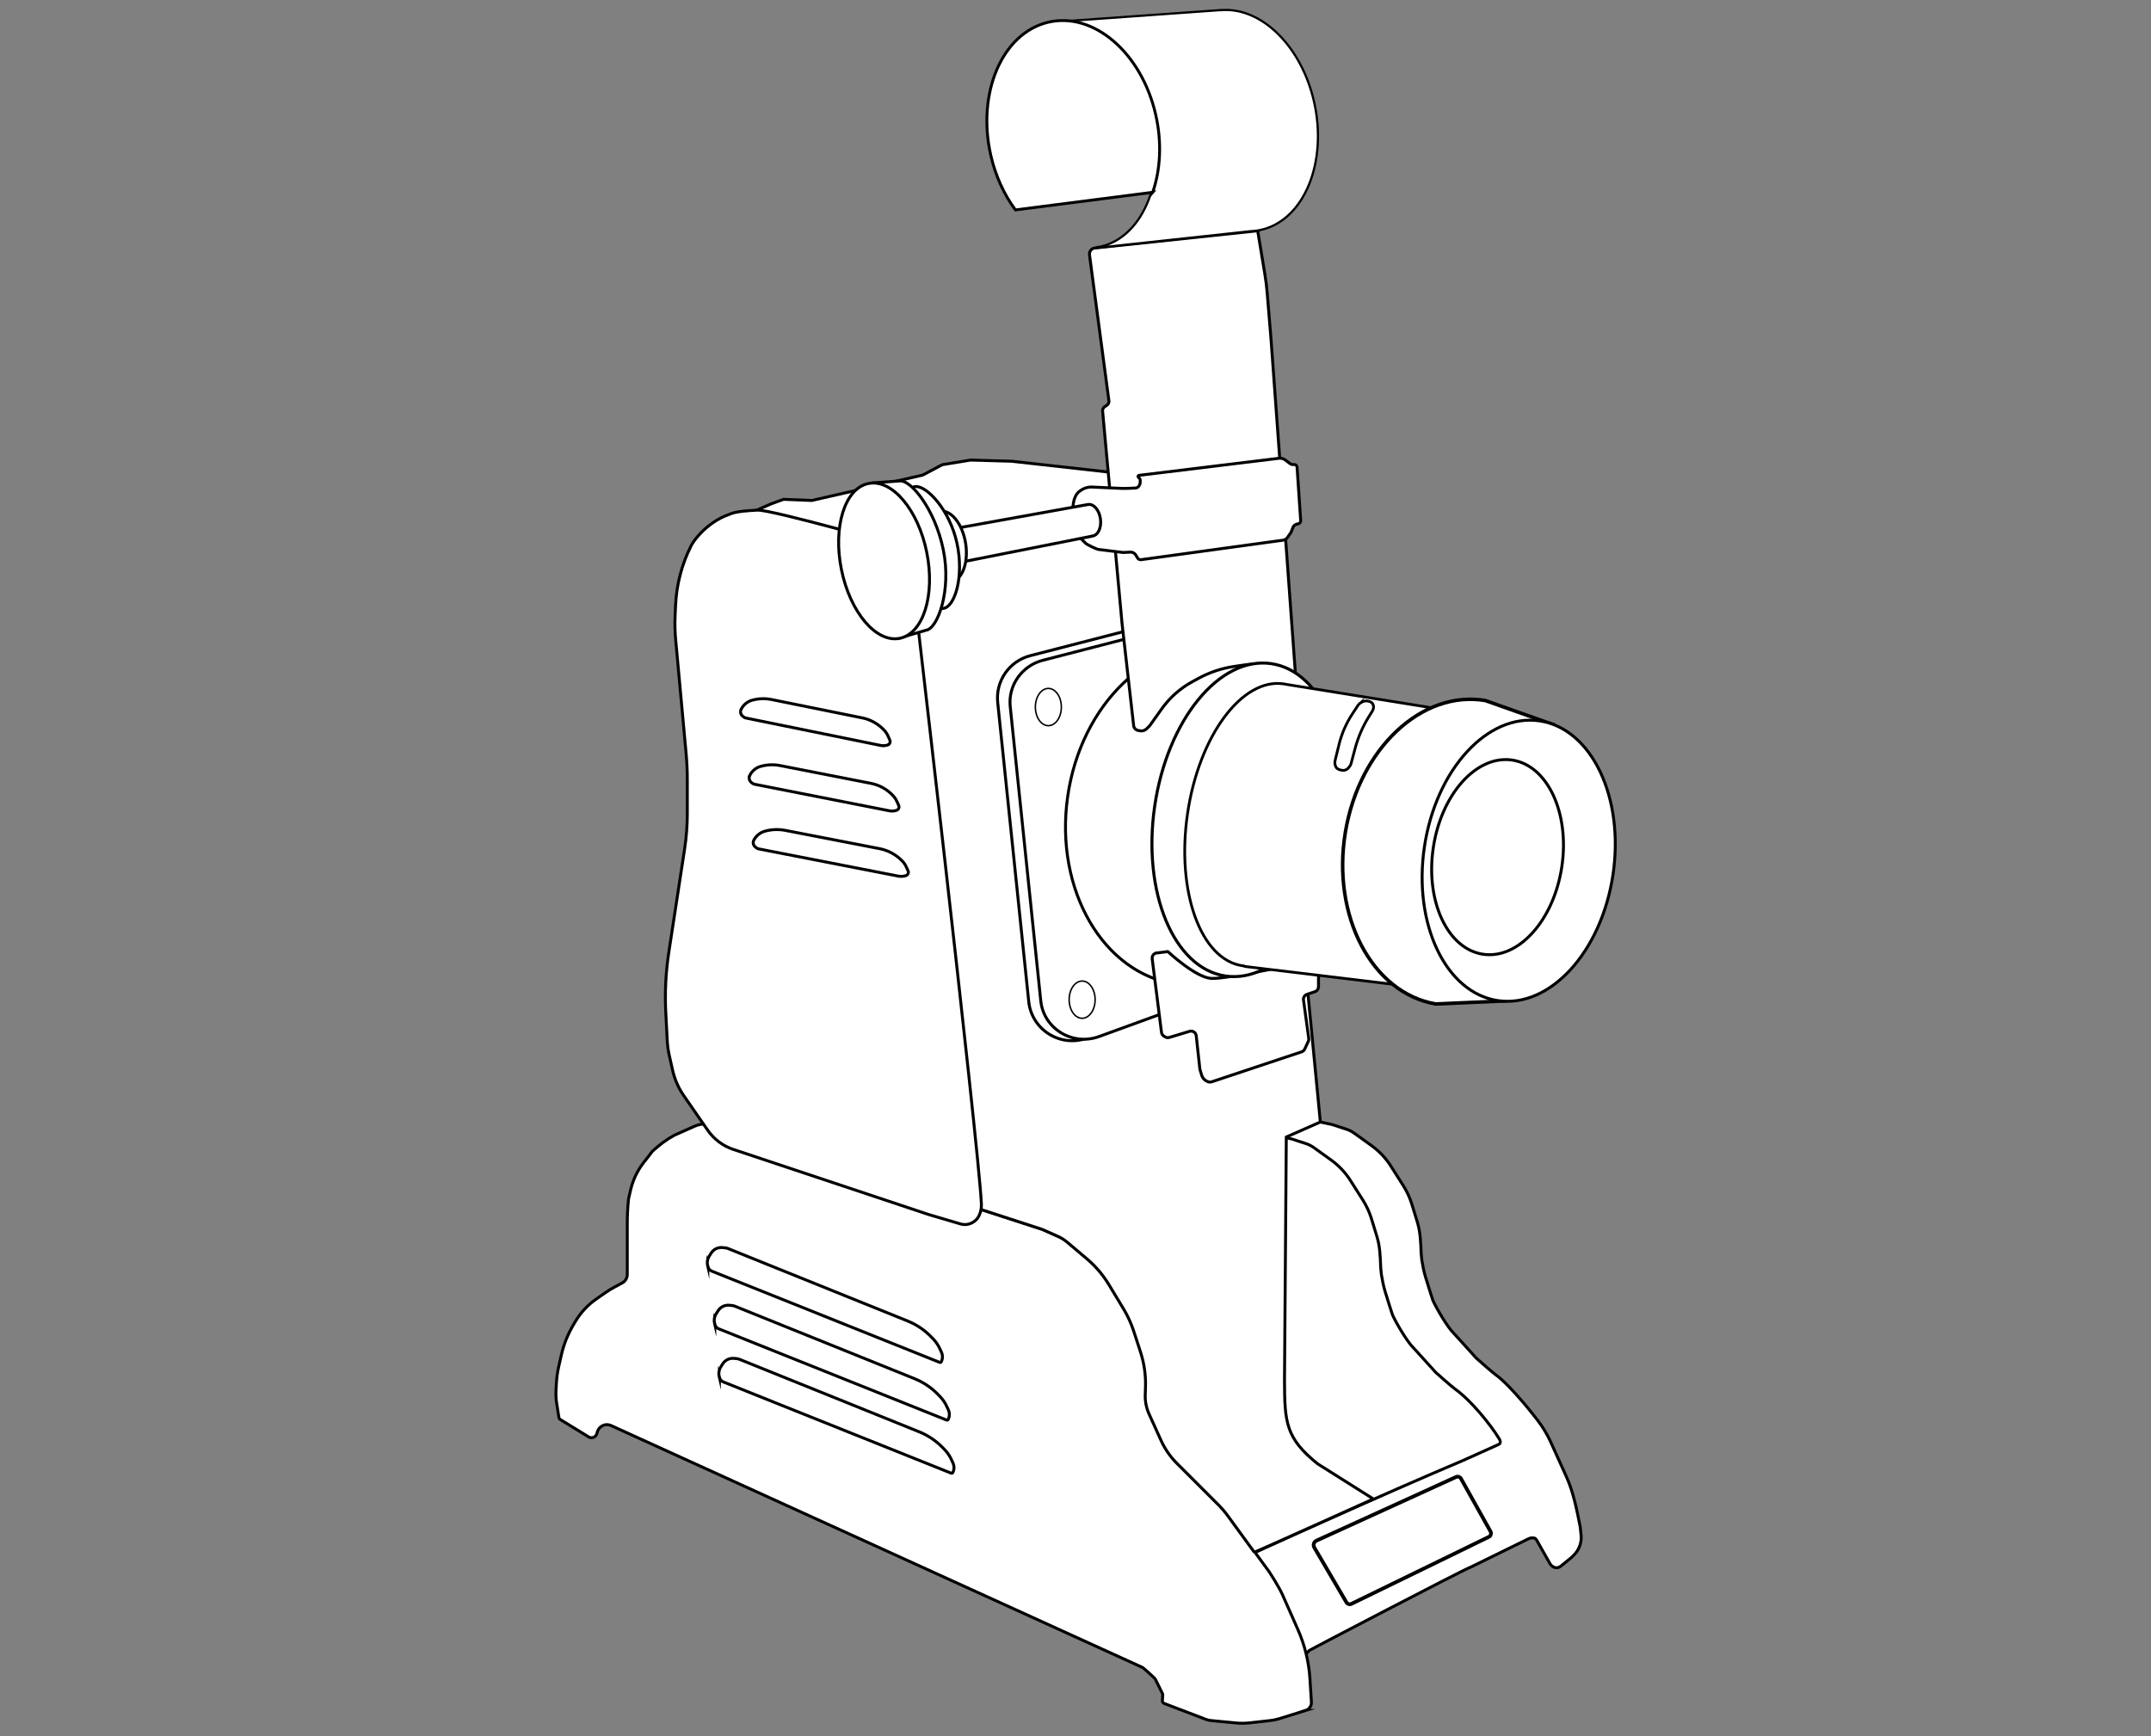
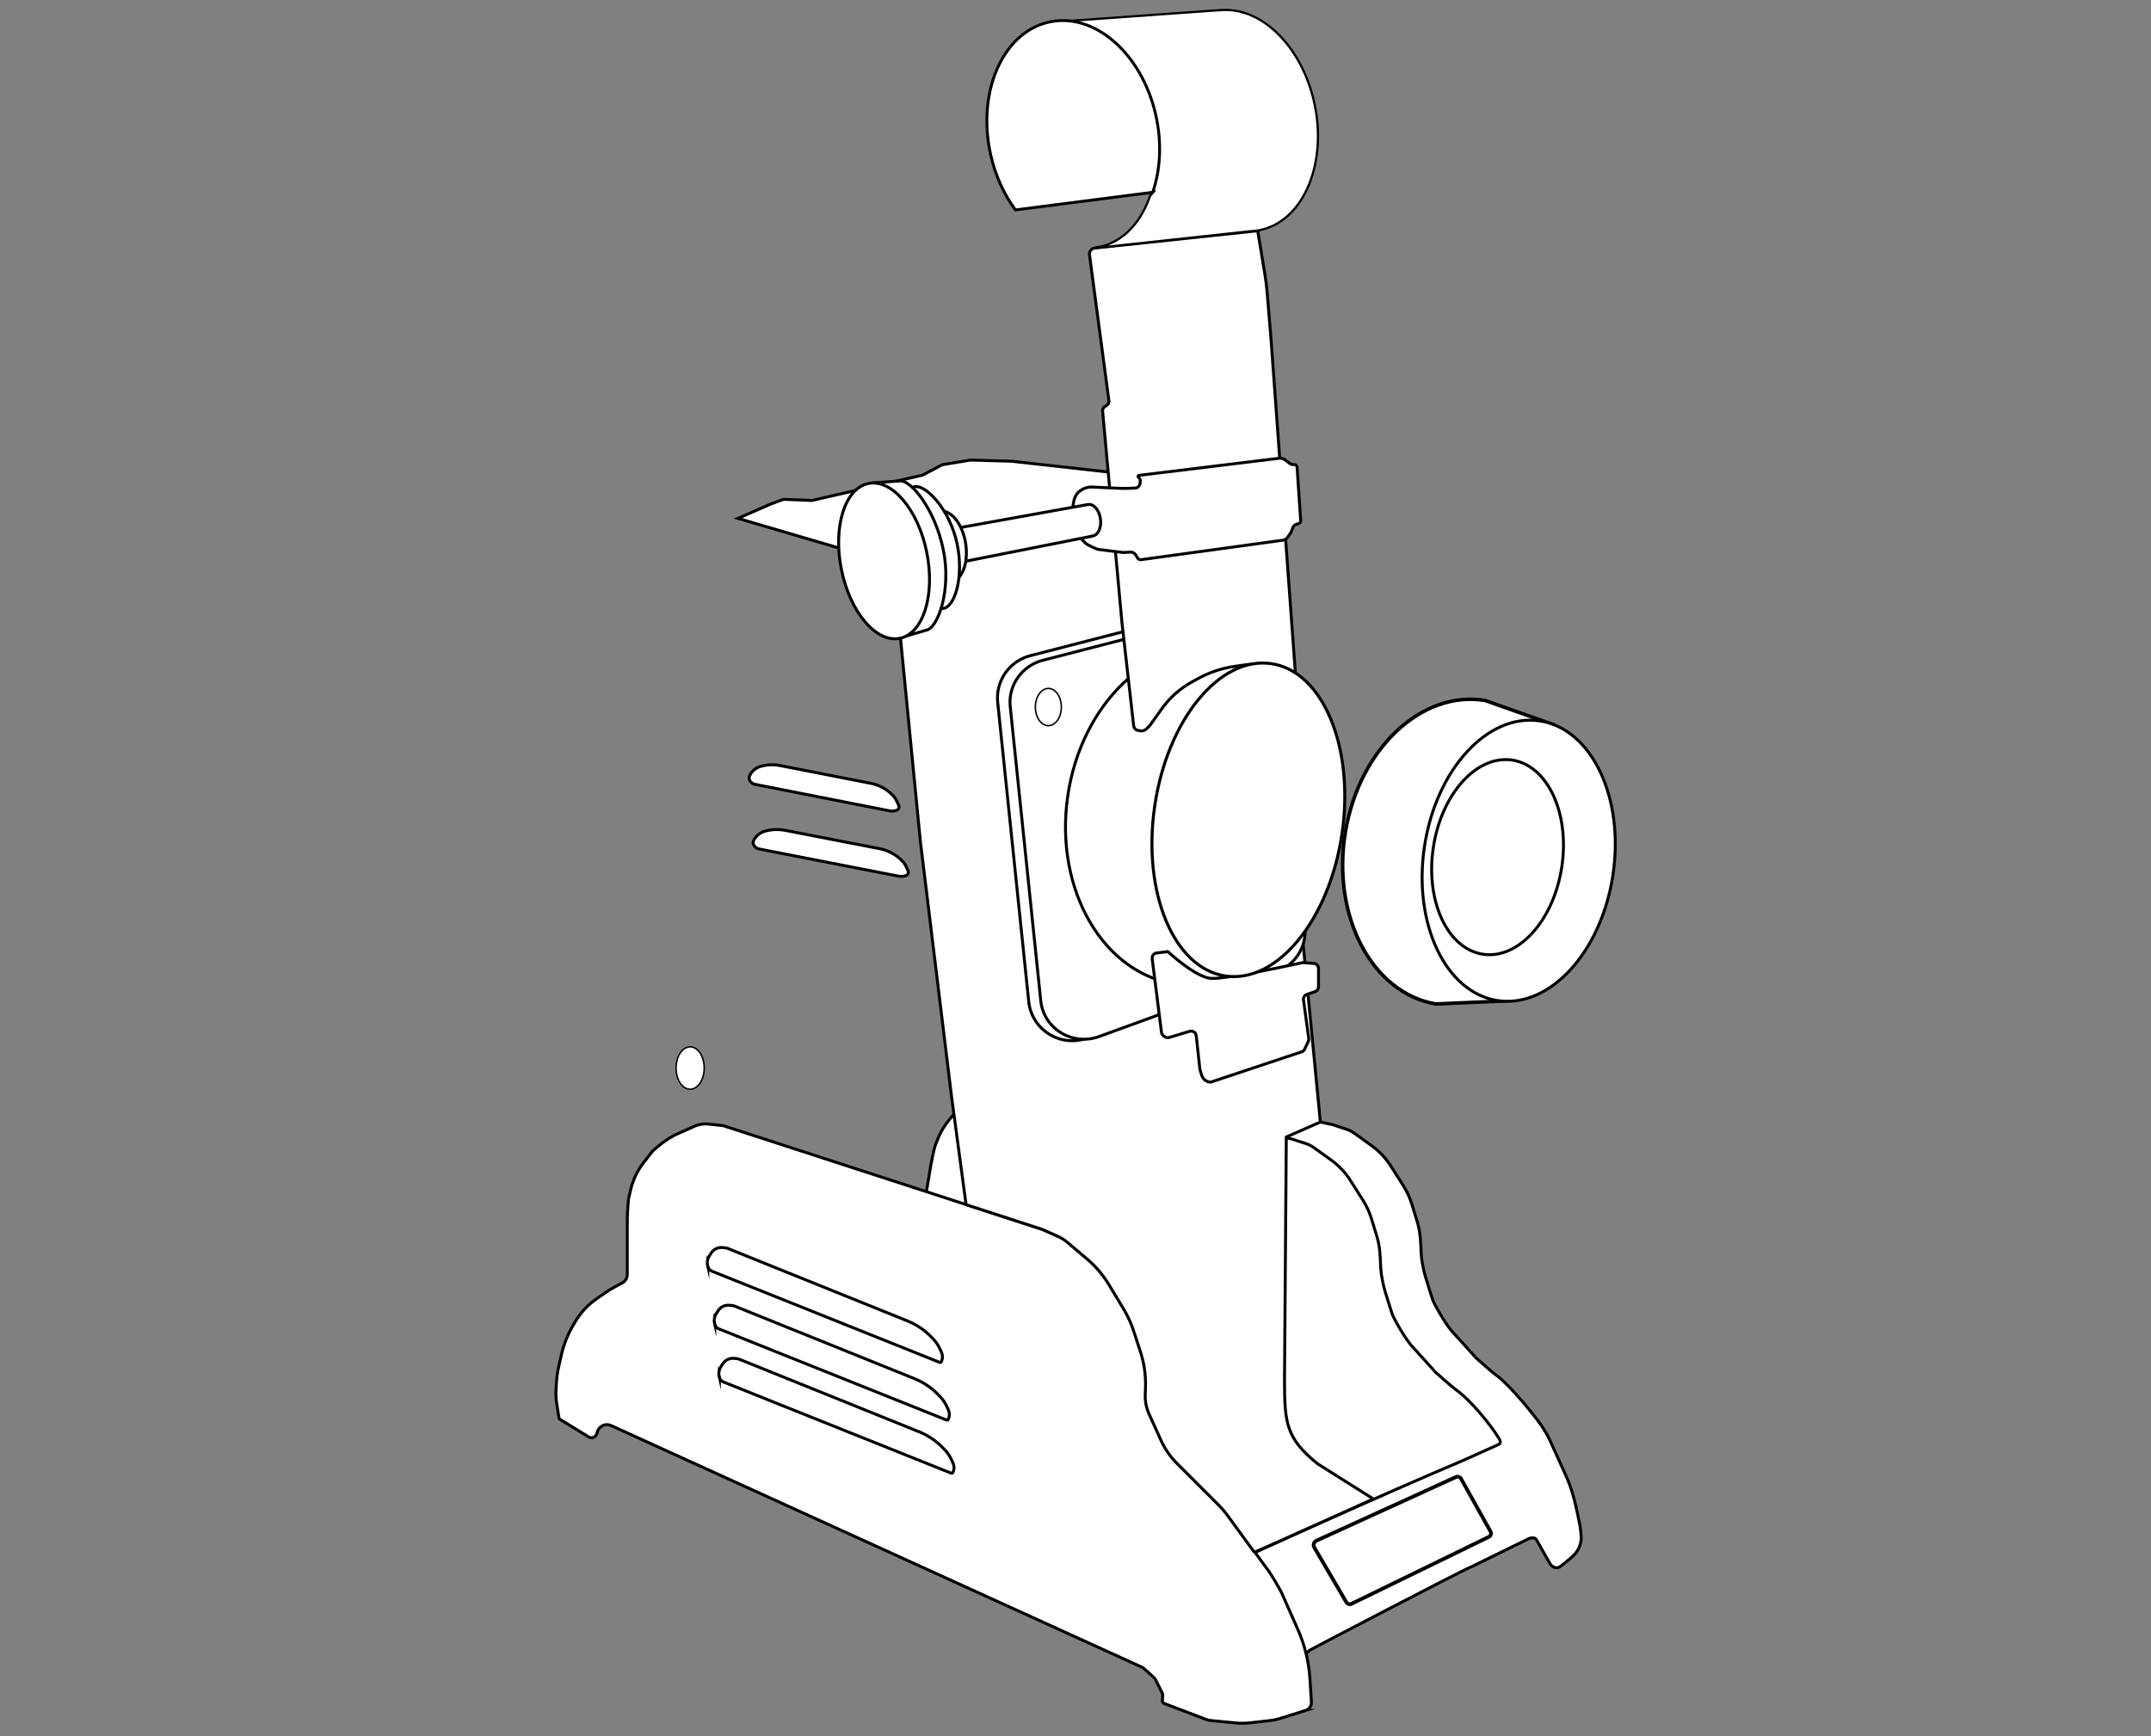
<svg xmlns="http://www.w3.org/2000/svg" id="_Слой_2" data-name="Слой 2" viewBox="0 0 768 620">
  <rect x="0" y="0" width="768" height="620" fill="#808080" stroke="none" />
  <defs>
    <style>
      .cls-1 {
        stroke-width: 1.26px;
      }

      .cls-1, .cls-2, .cls-3, .cls-4, .cls-5, .cls-6, .cls-7, .cls-8 {
        fill: #fff;
        stroke: #000;
        stroke-miterlimit: 10;
      }

      .cls-2 {
        stroke-width: 1.08px;
      }

      .cls-3 {
        stroke-width: 1.03px;
      }

      .cls-4 {
        stroke-width: .98px;
      }

      .cls-5 {
        stroke-width: 1.32px;
      }

      .cls-6 {
        stroke-width: 1.05px;
      }

      .cls-7 {
        stroke-width: .79px;
      }

      .cls-8 {
        stroke-width: .53px;
      }
    </style>
  </defs>
  <path id="_дальн_боковина" data-name="дальн боковина" class="cls-6" d="m371.01,382.04l-6.2,2.98c-.07.03-.13.07-.2.1-2.43,1.34-4.45,2.82-6.87,4.79-.14.11-.27.24-.39.37l-2,2.2c-2.64,2.7-4.6,5.51-5.95,8.77l-1,2.5c-.05.12-.09.23-.12.35-.6,2.13-1.16,4.78-1.52,6.93l-1.7,10.1-.73,4.3c-.17,1.02-.91,2.01-1.93,2.57l-2.39,1.31c-1.03.57-2.05,1.19-3.03,1.85l-3,2.03c-2.84,1.92-5.36,4.33-7.4,7.06l-.74,1c-2.15,2.88-3.9,5.98-5.19,9.18l-1.34,3.33c-.68,1.7-1.23,3.43-1.64,5.16l-.47,1.99c-.31,1.31-.48,2.62-.51,3.9l-.11,4.25c0,.23.09.42.26.53l7.62,4.79c.84.53,2.17-.04,2.65-1.14l.21-.49c.35-.8.99-1.51,1.76-1.96h0c.67-.39,1.39-.55,2.04-.48.37.04.71.18,1.02.38l82.85,53.74c.2.09,4.59,6.17,5.53,7.56.13.2.29.37.47.52l12,10.03c.17.14.33.31.45.5,2.01,2.9,20.15,28.32,20.09,28.52l5.91,27.55c.82-1.79,8.04-9.75,8.04-9.75.22-.17,54.54-28.58,57.12-29.51.1-.04.19-.07.29-.12l20.97-10.29c.36-.18.75-.26,1.15-.26.94.01,1.32.04,2.01,1.43l4.36,7.72c.07.12.14.23.23.34.56.68,1.17,1.08,1.9,1.16.64.07,1.27-.16,1.77-.56l3.56-2.89c.45-.38.96-.88,1.46-1.44,1.65-1.83,2.46-4.27,2.21-6.72l-.29-2.85c0-.08-.02-.16-.04-.24-1.23-6.07-2.36-12.17-4.89-17.75l-5.58-12.34c-1.26-2.79-2.84-5.42-4.7-7.83,0,0-9.19-12.11-15.1-16.37-1.14-.82-5.56-4.71-6.78-5.82-.06-.06-.12-.11-.17-.17l-7.59-8.39c-.11-.12-.22-.23-.33-.34-2.26-2.23-6.12-8.85-7.38-11.62-.04-.09-.07-.17-.1-.26-.3-.93-2.08-6.42-2.65-8.42s-.93-3.81-1.27-5.89c0-.06-.02-.11-.02-.17l-.22-2.27s0-.09,0-.14c-.15-3.84-.28-7.46-1.35-10.93l-1.92-6.27c-.74-2.42-1.79-4.7-3.13-6.8l-4.47-7.03c-1.79-2.81-4.11-5.25-6.86-7.23l-6.19-4.45c-.84-.6-1.79-1.08-2.81-1.41l-4.9-1.6c-.11-.04-.22-.07-.34-.09l-95.96-20.45s-.1-.02-.15-.02h-4.27c-1.33,0-2.73.33-4.04.97Z" />
  <path id="_вн_боковина" data-name="вн боковина" class="cls-6" d="m356.59,387.19l-6.2,2.98c-.07.03-.13.07-.2.1-2.43,1.34-4.45,2.82-6.87,4.79-.14.11-.27.24-.39.37l-2,2.2c-2.64,2.7-4.6,5.51-5.95,8.77l-1,2.5c-.05.12-.09.23-.12.35-.6,2.13-1.16,4.78-1.52,6.93l-1.7,10.1-.73,4.3c-.17,1.02-.91,2.01-1.93,2.57l-2.39,1.31c-1.03.57-2.05,1.19-3.03,1.85l-3,2.03c-2.84,1.92-5.36,4.33-7.4,7.06l-.74,1c-2.15,2.88-3.9,5.98-5.19,9.18l-1.34,3.33c-.68,1.7-1.23,3.43-1.64,5.16l-.47,1.99c-.31,1.31-.48,2.62-.51,3.9l-.11,4.25c0,.23.09.42.26.53l7.62,4.79c.84.53,2.17-.04,2.65-1.14l.21-.49c.35-.8.99-1.51,1.76-1.96h0c.67-.39,1.39-.55,2.04-.48.37.04.71.18,1.02.38l82.85,53.74c.2.09,4.59,6.17,5.53,7.56.13.2.29.37.47.52l12,10.03c.17.14.33.31.45.5,2.01,2.9,7.99,7.09,7.93,7.29l13.91,2.37c2.61-1.58,55.68-25.43,81.41-36.27,2.3-1.01,11.06-4.98,12.76-5.74.93-.41.7-1.32.22-2.1-3.11-5.06-9.86-13.5-15.77-17.76-1.14-.82-5.56-4.71-6.78-5.82-.06-.06-.12-.11-.17-.17l-7.59-8.39c-.11-.12-.22-.23-.33-.34-2.26-2.23-6.12-8.85-7.38-11.62-.04-.09-.07-.17-.1-.26-.3-.93-2.08-6.42-2.65-8.42s-.93-3.81-1.27-5.89c0-.06-.02-.11-.02-.17l-.22-2.27s0-.09,0-.14c-.15-3.84-.28-7.46-1.35-10.93l-1.92-6.27c-.74-2.42-1.79-4.7-3.13-6.8l-4.47-7.03c-1.79-2.81-4.11-5.25-6.86-7.23l-6.19-4.45c-.84-.6-1.79-1.08-2.81-1.41l-4.9-1.6c-.11-.04-.22-.07-.34-.09l-95.96-20.45s-.1-.02-.15-.02h-4.27c-1.33,0-2.73.33-4.04.97Z" />
  <path id="_ближн_боковина" data-name="ближн боковина" class="cls-6" d="m466.19,610.8l-9.09,2.84c-1.27.4-2.57.67-3.88.81l-7.19.8c-1.3.14-2.62.17-3.93.09l-9.7-.92c-.57-.05-1.13-.17-1.76-.4l-14.91-5.69c-.46-.17-.83-.64-.7-1.11l.09-1.75c.06-.2.05-.41-.03-.6l-2.64-5.34c-.09-.22-4.24-3.95-4.46-4.05l-189.8-86.41c-.47-.22-.98-.33-1.48-.33-.61,0-1.21.16-1.76.47-.83.48-1.44,1.26-1.7,2.19l-.15.56c-.34,1.26-1.81,1.84-2.92,1.16l-10.18-6.24c-.23-.14-.39-.38-.44-.65l-.8-5.09c-.24-1.54-.32-3.1-.24-4.66l.13-2.38c.11-2.07.39-4.13.85-6.15l.9-3.97c.86-3.82,2.32-7.49,4.32-10.86l.69-1.17c1.9-3.21,4.47-5.97,7.53-8.1l3.23-2.25c1.06-.74,2.17-1.42,3.32-2.03l2.65-1.41c1.12-.6,1.82-1.76,1.82-3.03v-18.05c0-2.77.15-6.22.46-8.94,0-.04.01-.07.02-.11l.76-3.29c1-4.1,2.84-7.55,5.56-10.77l2.16-2.82s.08-.09.12-.13c2.69-2.38,4.95-4.13,7.78-5.64.02-.01.04-.02.07-.03l7.15-3.19c1.5-.67,3.15-.93,4.79-.76l5.24.55c.07,0,.13.02.19.04l86.94,28.25,27.09,8.8s.06.02.09.04l5.64,2.51c1.15.51,2.22,1.18,3.18,1.99l7.05,5.95c3.11,2.62,5.77,5.74,7.87,9.22l5.21,8.62c1.55,2.56,2.8,5.29,3.72,8.13l2.38,7.32c1.32,4.05,1.92,8.3,1.79,12.56l-.09,2.76c-.08,2.35.39,4.7,1.36,6.84l4.25,9.39c1.39,3.08,3.33,5.88,5.72,8.27l14.95,14.95c1.08,1.08,2.09,2.25,2.99,3.49l14.84,20.32c.06.08,3.44,5.31,4.66,8.07l5.5,12.43c2.47,5.57,3.92,11.54,4.31,17.63l.52,8.28c.09,1.35-.76,2.58-2.06,2.99Z" />
  <path id="_шильд" data-name="шильд" class="cls-5" d="m482.51,572.74l49.04-23.9c.73-.36,1.02-1.26.62-1.97l-10.55-18.87c-.34-.61-1.09-.86-1.73-.57l-49.86,22.74c-.93.43-1.29,1.56-.77,2.45l11.48,19.59c.36.61,1.13.85,1.77.54Z" />
  <path id="_перед_панель" data-name="перед панель" class="cls-6" d="m490.34,535.28s-42.42,19.12-42.48,19.04l-9.69-13.29c-.91-1.24-1.91-2.41-2.99-3.49l-14.95-14.95c-2.39-2.39-4.33-5.19-5.72-8.27l-4.25-9.39c-.97-2.15-1.44-4.49-1.36-6.84l.09-2.76c.14-4.26-.47-8.51-1.79-12.56l-2.38-7.32c-.92-2.84-2.17-5.57-3.72-8.13l-5.21-8.62c-2.1-3.48-4.76-6.59-7.87-9.22l-7.05-5.95c-.96-.81-2.03-1.48-3.18-1.99l-5.68-2.53-.05-.02-27.09-8.8-.07-.25-5.15-38.33-11.13-91.09-9.69-99.13-55.44-16.28,11.75-5.15,4.53-1.65,10.1.41,39.57-9.07,7-3.71,10.1-1.65,14.63.41,88.41,9.89,21.84,226.08-12.16,5.36-.64,86.88c.05,15.04.41,20.61,11.82,29.81l19.89,12.55Z" />
  <g id="_решетка_боковина" data-name="решетка боковина">
    <path class="cls-6" d="m256.85,491.86l-.07-.29c-.29-1.16-.1-2.38.54-3.39l.7-1.11c.86-1.38,2.43-2.15,4.05-1.99l.95.09c.35.04.7.12,1.03.25l64.15,25.89c3.17,1.28,6.03,3.21,8.4,5.66l.64.66c1.02,1.05,1.85,2.27,2.46,3.61l.56,1.22c.49,1.08.47,2.32-.06,3.39h0c-.11.22-.36.31-.59.22l-81.31-32.56c-.72-.29-1.26-.91-1.45-1.66Z" />
    <path class="cls-6" d="m255.2,472.89l-.07-.29c-.29-1.16-.1-2.38.54-3.39l.7-1.11c.86-1.38,2.43-2.15,4.05-1.99l.95.09c.35.04.7.12,1.03.25l64.15,25.89c3.17,1.28,6.03,3.21,8.4,5.66l.64.66c1.02,1.05,1.85,2.27,2.46,3.61l.56,1.22c.49,1.08.47,2.32-.06,3.39h0c-.11.22-.36.31-.59.22l-81.31-32.56c-.72-.29-1.26-.91-1.45-1.66Z" />
    <path class="cls-6" d="m252.73,452.29l-.07-.29c-.29-1.16-.1-2.38.54-3.39l.7-1.11c.86-1.38,2.43-2.15,4.05-1.99l.95.09c.35.04.7.12,1.03.25l64.15,25.89c3.17,1.28,6.03,3.21,8.4,5.66l.64.66c1.02,1.05,1.85,2.27,2.46,3.61l.56,1.22c.49,1.08.47,2.32-.06,3.39h0c-.11.22-.36.31-.59.22l-81.31-32.56c-.72-.29-1.26-.91-1.45-1.66Z" />
  </g>
  <g id="_верт_боковина_с_решеткой" data-name="верт боковина с решеткой">
    <ellipse class="cls-8" cx="246.41" cy="381.4" rx="5.02" ry="7.57" />
-     <path id="_верт_боковина" data-name="верт боковина" class="cls-6" d="m241.27,228.71l3.71,40.46c.28,3.06.42,6.14.42,9.22v12.05c0,4.27-.32,8.54-.97,12.76l-5.64,36.91c-1.09,7.14-1.45,14.38-1.07,21.6l.55,10.46c.08,1.45.28,2.89.6,4.31l1.28,5.69c.74,3.28,2.1,6.38,4.02,9.14l8.51,12.29c2.23,3.22,5.44,5.63,9.15,6.86l69.71,23.24,11.39,3.36c2.72.8,5.61-.56,6.73-3.16l.03-.07c.54-1.25.78-2.59.71-3.93-1.16-22.91-25.87-234.03-25.87-234.03,0,0-49.04-13.96-54.07-13.7-8.28.41-8.8,1.04-11.23,1.96s-4.61,2.43-5.87,3.4c-3.3,2.54-5.7,5.56-6.67,7.5h0c-3.3,6.6-5.17,13.83-5.49,21.21l-.16,3.66c-.13,2.94-.05,5.89.21,8.82Z" />
    <g id="_решетка_верт_боковина" data-name="решетка верт боковина">
      <path class="cls-6" d="m269.17,299.98h0c.85-1.59,2.32-2.74,4.07-3.2l.12-.03c2.29-.6,4.69-.67,7.02-.22l33.63,6.52c3.09.6,5.93,2.13,8.12,4.4h0c.59.61,1.08,1.32,1.43,2.09l.65,1.42c.31.68-.03,1.48-.74,1.72h0c-.87.3-1.81.36-2.71.19l-49.88-9.73c-.27-.05-.52-.17-.74-.33l-.42-.31c-.78-.59-1.02-1.66-.56-2.52Z" />
      <path class="cls-6" d="m267.7,276.89h0c.81-1.59,2.22-2.76,3.9-3.22l.12-.03c2.21-.61,4.52-.69,6.77-.26l32.48,6.36c2.99.58,5.73,2.1,7.86,4.36h0c.58.61,1.05,1.31,1.4,2.09l.64,1.42c.31.68-.02,1.48-.7,1.73h0c-.84.3-1.74.37-2.61.2l-48.17-9.49c-.26-.05-.51-.16-.72-.33l-.4-.31c-.76-.58-1-1.65-.56-2.52Z" />
-       <path class="cls-6" d="m264.65,253.23h0c.82-1.58,2.24-2.74,3.92-3.19l.12-.03c2.21-.59,4.52-.67,6.76-.21l32.42,6.56c2.98.6,5.72,2.14,7.83,4.41h0c.57.61,1.04,1.32,1.38,2.1l.63,1.42c.3.68-.03,1.48-.71,1.72h0c-.84.3-1.74.36-2.61.18l-48.09-9.79c-.26-.05-.51-.17-.72-.33l-.4-.31c-.76-.59-.99-1.66-.54-2.52Z" />
    </g>
  </g>
  <g id="_площадка_объектива" data-name="площадка объектива">
    <path class="cls-6" d="m451.43,347.65l-63.28,23.05c-9.54,3.47-19.8-2.95-20.85-13.04l-11.08-106.8c-.8-7.68,4.14-14.78,11.62-16.71l65.09-16.8c9.3-2.4,18.54,4.1,19.43,13.67l9.27,100.54c.65,7.05-3.54,13.66-10.19,16.09Z" />
    <path class="cls-6" d="m455.72,347.1l-63.28,23.04c-9.55,3.48-19.81-2.79-20.84-12.73l-10.91-105.12c-.78-7.55,4.17-14.57,11.65-16.5l65.08-16.79c9.29-2.4,18.51,3.96,19.38,13.36l9.12,98.85c.64,6.94-3.55,13.46-10.2,15.88Z" />
    <ellipse class="cls-8" cx="374.31" cy="252.49" rx="4.64" ry="6.65" />
-     <ellipse class="cls-8" cx="386.37" cy="356.98" rx="4.64" ry="6.65" />
  </g>
  <ellipse id="_осн_объектива" data-name="осн объектива" class="cls-6" cx="428.59" cy="291.26" rx="60.81" ry="47.88" transform="translate(80.39 675.03) rotate(-81.98)" />
  <path id="_рамка_низ" data-name="рамка низ" class="cls-6" d="m411.38,342.38l3.32,26.27c.07.54.37,1.02.82,1.32l.41.27c.46.31,1.04.4,1.58.23l7.2-2.18c1.12-.34,2.27.42,2.4,1.59l1.28,11.8c.01.12.04.23.07.35l.59,1.93c.37,1.19,1.33,2.1,2.54,2.4h0c.34.09.71.07,1.04-.04l32.1-10.7c.49-.16.89-.52,1.11-.99l1.29-2.79c.15-.32.2-.68.15-1.04l-1.88-13.69c-.12-.89.41-1.74,1.26-2.03l2.82-.94c.76-.25,1.28-.97,1.28-1.77v-6.49c0-.98-.76-1.8-1.74-1.86l-3.96-.27s-27.2,6.01-32.63,5.64c-5.65-.38-15.46-9.58-15.46-9.58l-3.61.46c-1.17-.08-2.13.93-1.98,2.1Z" />
  <path id="_рамка_верх" data-name="рамка верх" class="cls-6" d="m390.95,88.54c-1.23.13-2.11,1.25-1.95,2.48l6.93,52.1c.08.63-.21,1.26-.74,1.61l-.77.51c-.51.34-.8.94-.74,1.56l6.92,75.67,4.16,36.65c.1.87.76,1.58,1.63,1.73l.68.12c.86.15,1.73-.13,2.35-.74l1.08-1.08,4.28-6.01c2.88-4.04,6.64-7.38,11.01-9.74l2.3-1.25c3.9-2.11,8.15-3.52,12.55-4.16l4.11-.6c1.35-.2,2.71-.29,4.08-.29h2.4c2.24,0,4.46.36,6.58,1.07l1.46.49c.6.2,1.18.47,1.71.8l1.53.94-8.72-119.53-1.38-16.61c-.18-2.11-.44-4.22-.79-6.31l-2.57-15.54-58.07,6.15Z" />
  <ellipse id="_осн_объектива-2" data-name="осн объектива" class="cls-2" cx="445.69" cy="292.74" rx="56.37" ry="33.8" transform="translate(91.57 691.4) rotate(-81.68)" />
-   <path id="_тубус_обьектива" data-name="тубус обьектива" class="cls-4" d="m516.66,253.62l-12.98,98.64-59.07-7.12c-.18-.02-.35-.09-.49-.2-.18-.02-.35-.04-.53-.07-14.89-2.18-23.66-26.47-19.6-54.27,4.06-27.8,19.43-48.57,34.31-46.39.36.05.72.12,1.08.2l57.27,9.22Z" />
-   <path id="_рег_винт_объектива" data-name="рег винт объектива" class="cls-4" d="m484.95,251.75l-2.14,3.26c-2.18,3.32-3.77,6.99-4.72,10.84l-1.4,5.73c-.21.87-.06,1.79.43,2.54h0c.45.69,2.17,1.15,2.97.94l.15-.05c.99-.26,1.91-1.44,2.18-2.43l1.41-5.3c1.06-3.98,2.7-7.78,4.87-11.28l1.31-2.11c.24-.38.37-.81.4-1.26v-.1c.06-.91-.52-1.75-1.4-2.01l-.3-.09c-.87-.26-1.81-.14-2.57.35l-.31.19h0c-.36.18-.67.45-.89.79Z" />
  <path id="_кольцо_резкость" data-name="кольцо резкость" class="cls-1" d="m554.38,258.68l-1.13,6.45-15.27,87.57-.83,4.73-10.72.48-13.82.61c-22.8-3.92-37.21-31.43-32.25-61.36,4.95-29.81,27.29-50.81,49.95-47l10.57,3.74,13.5,4.78Z" />
  <ellipse id="_оправка_перед" data-name="оправка перед" class="cls-6" cx="542.23" cy="307.35" rx="50.5" ry="34.03" transform="translate(157.78 797.95) rotate(-81.46)" />
  <ellipse id="_линза" data-name="линза" class="cls-6" cx="534.72" cy="306.1" rx="35.06" ry="23.2" transform="translate(152.5 789.36) rotate(-81.45)" />
  <path id="_держ_ручки" data-name="держ ручки" class="cls-6" d="m390.22,173.94l10.06.46c1.36.1,5.36-.14,5.36-.14.77-.18,1.38-.99,1.43-1.78l.05-.76c.04-.49-.2-.96-.62-1.22h0c-.32-.2-.21-.7.17-.75l50.01-6.1c.77-.09,1.54.11,2.16.58l1.69,1.27c.41.31.93.45,1.44.39h0c.58-.06,1.1.36,1.14.94l1.29,19.07c.04.54-.33,1.03-.85,1.15l-.52.12c-.65.15-1.18.61-1.42,1.23l-.57,1.49c-.05.13-.12.26-.2.37l-1.17,1.69c-.36.52-.92.86-1.54.95l-50.68,6.96c-.54.07-1.07-.19-1.34-.66l-.53-.93c-.41-.72-1.19-1.14-2.01-1.1l-2.31.12c-.17,0-.35,0-.52-.02l-8.58-1.07c-.69-.09-3.84-1.62-4.39-2.06h0s-3.88-3.85-3.88-3.85h0s-.72-6.24-.72-6.24c-.32-2.79-.06-6.69,2.09-8.49h0s.65-.45.65-.45c1.25-.87,2.77-1.29,4.29-1.17Z" />
  <g>
    <path id="_шток_ручки" data-name="шток ручки" class="cls-6" d="m390.08,191.42l-54.96,10.91-4.81-11.68,58.03-10.47.2-.03c1.99-.27,3.94,2.03,4.37,5.14.42,3.11-.84,5.85-2.83,6.12Z" />
    <ellipse class="cls-6" cx="337.55" cy="195.17" rx="7.32" ry="12.78" transform="translate(-26.21 54.78) rotate(-8.93)" />
    <path class="cls-6" d="m341.69,194.03c2.6,12.07-.83,22.65-4.83,23.22-4,.57-7.06-9.07-9.66-21.14s-4.49-21.77-.49-22.34,12.38,8.19,14.98,20.26Z" />
    <path class="cls-6" d="m330.72,225.03l-9.62,2.82c-.59.17-1.22-.33-1.31-.94l-8.44-53.7c-.09-.58-.31-.72.28-.77l9.55-.69c4-.57,12.68,10.08,15.64,24.67,2.96,14.59-2.09,28.03-6.09,28.61Z" />
    <ellipse class="cls-6" cx="315.66" cy="200.29" rx="15.54" ry="28.2" transform="translate(-33.46 66.6) rotate(-11.44)" />
  </g>
  <g id="_бочонок" data-name="бочонок">
    <path class="cls-7" d="m450.58,82c-1.34.33-2.69.51-4.04.56l-54.72,5.93-.03-.21c.5-.08,1.01-.18,1.51-.3,15.15-3.7,23.38-24.58,18.38-46.63-4.33-19.08-17.13-32.79-30.32-33.74l-.02-.12,54.77-3.91v.04c14.18-1.13,28.53,12.75,33.07,32.75,4.87,21.51-3.46,41.94-18.61,45.64Z" />
    <path class="cls-3" d="m411.58,68.67l-49.02,6.29c-4-5.38-7.11-12.05-8.82-19.57-5.03-22.21,4.07-43.44,20.34-47.41,16.26-3.97,33.53,10.81,38.57,33.03,2.25,9.9,1.68,19.6-1.08,27.67Z" />
  </g>
</svg>